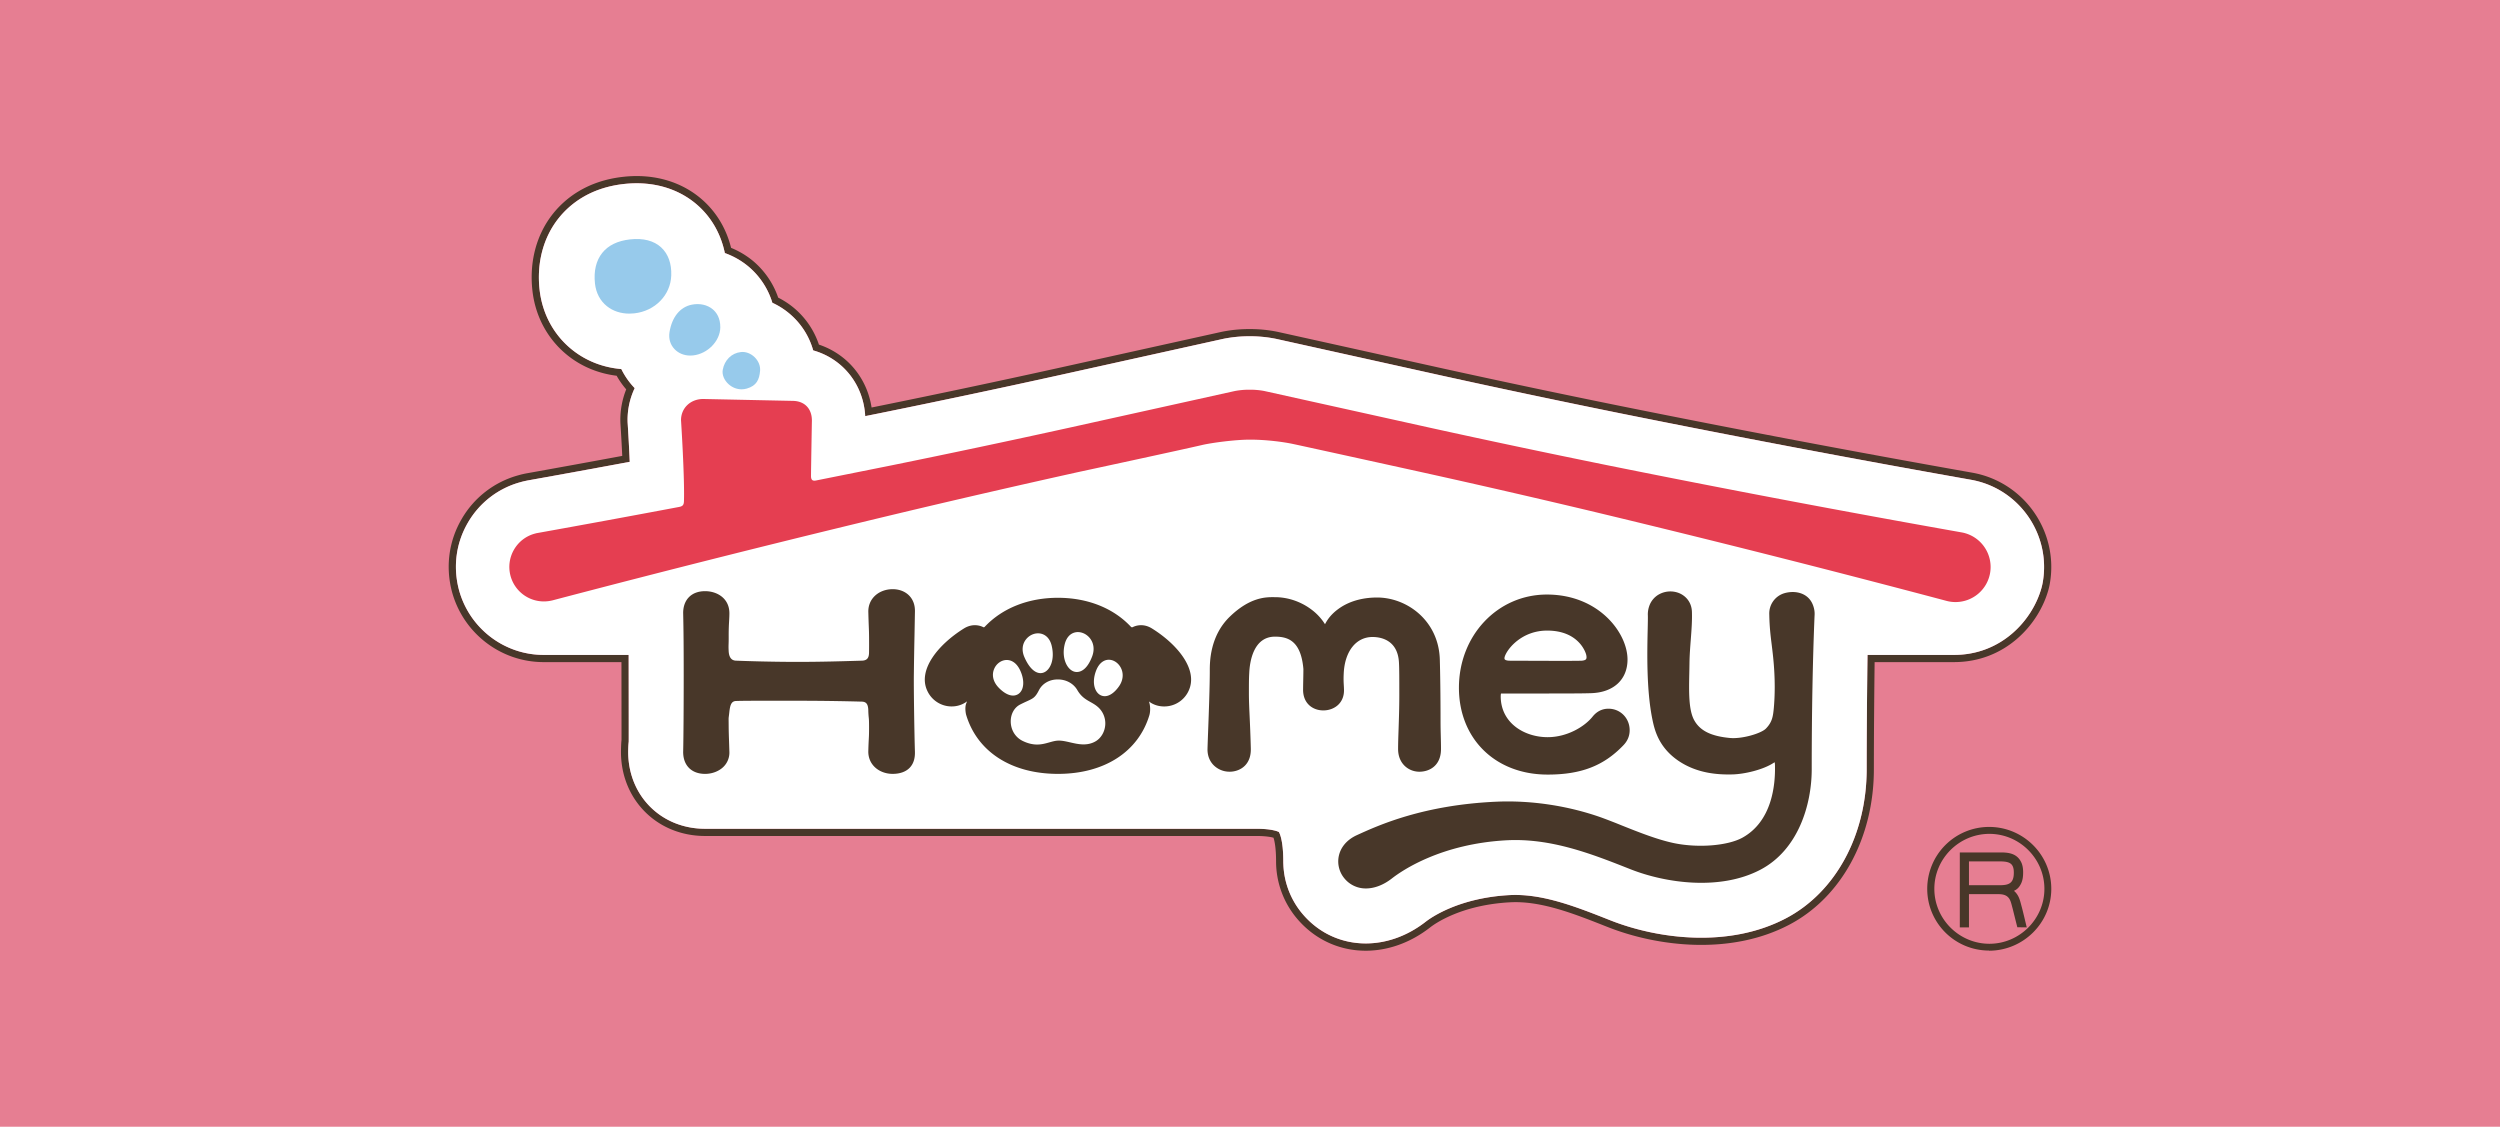
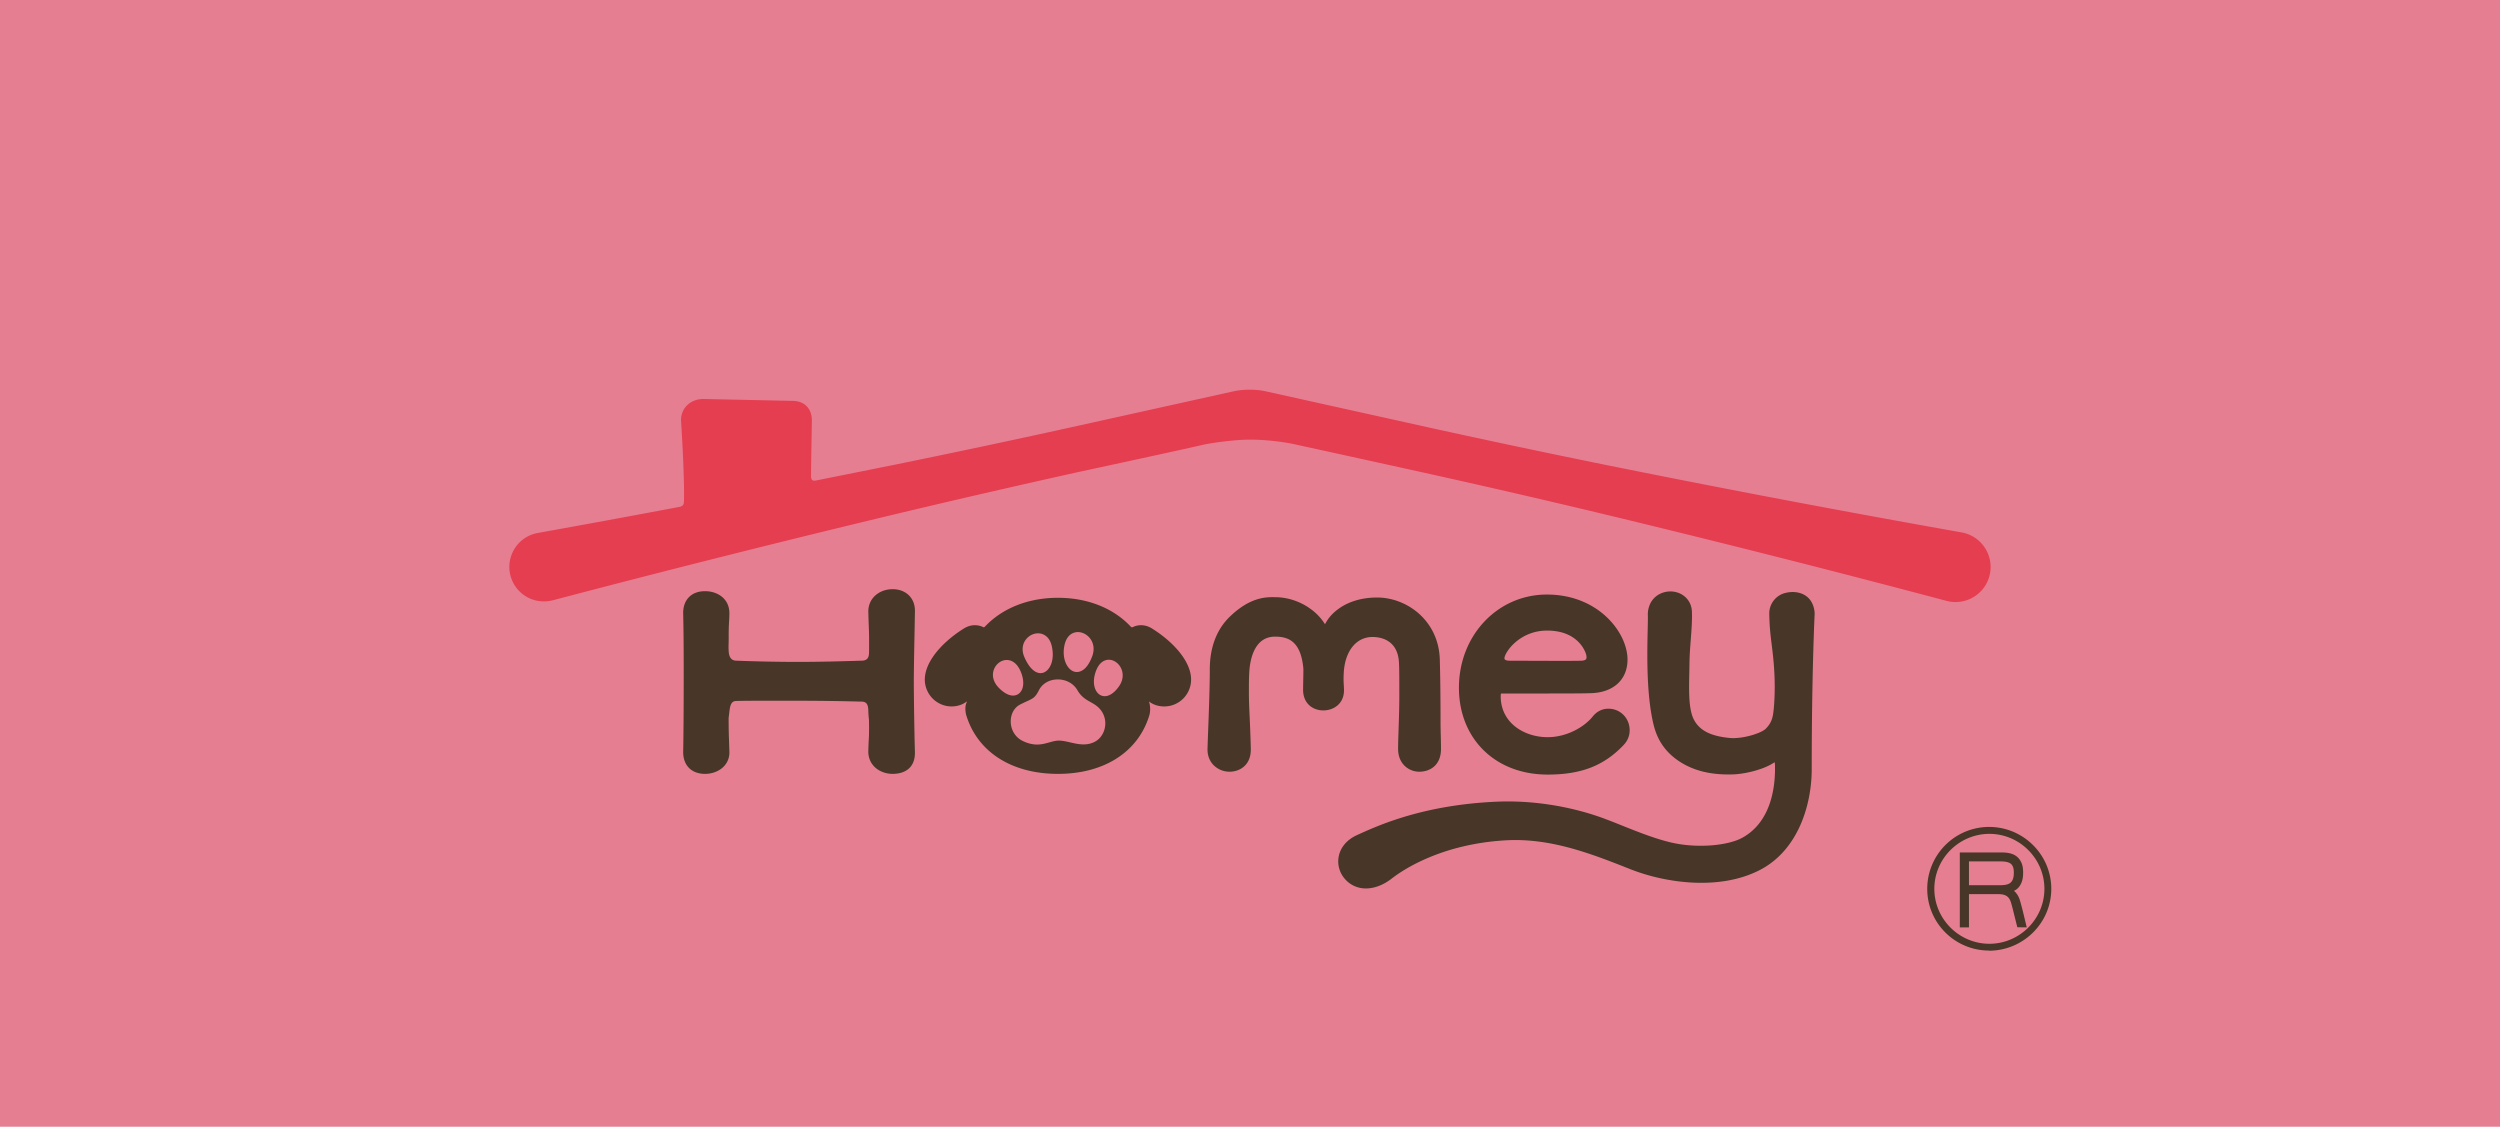
<svg xmlns="http://www.w3.org/2000/svg" width="284" height="128">
  <style>.st42{fill:#483729}.st44{fill:#97caeb}</style>
  <g id="レイヤー_1">
    <path id="長方形_1437-3_1_" fill="#e67e92" d="M0 0h284v128H0z" />
-     <path class="st42" d="M224.038 53.694a1707.797 1707.797 0 01-40.056-7.594 1242.127 1242.127 0 01-19.926-4.21l-18.92-4.194a15.42 15.42 0 00-3.176-.313 15.566 15.566 0 00-3.186.314l-18.9 4.186a1243.274 1243.274 0 01-19.923 4.22l-.94.19c-.521-3.397-2.812-6.085-5.983-7.147a9.224 9.224 0 00-4.624-5.334 9.473 9.473 0 00-2.858-4.166 9.57 9.57 0 00-2.495-1.49c-.507-2.053-1.547-3.874-3.08-5.294-2.365-2.191-5.631-3.176-9.187-2.773-4.187.465-6.638 2.53-7.957 4.18-1.881 2.354-2.713 5.461-2.344 8.739.328 2.95 1.751 5.567 4.005 7.368 1.599 1.277 3.515 2.056 5.562 2.308a9.4 9.4 0 001.088 1.548 9.318 9.318 0 00-.667 3.471c0 .161.005.322.016.483.063.97.138 2.278.2 3.604-3.722.691-7.292 1.342-10.808 1.971a9.709 9.709 0 00-1.008.235 10.705 10.705 0 00-6.421 4.957c-1.451 2.48-1.852 5.383-1.12 8.215 1.257 4.743 5.548 8.048 10.421 8.048h8.846c.005 3.474.008 6.63.008 7.825l-.001 1.014a9.662 9.662 0 00-.032.388c-.007.123-.016.328-.024.656-.081 2.691.849 5.182 2.622 7.019 1.775 1.838 4.236 2.85 6.928 2.85h62.63c1.063 0 1.66.118 1.943.198.11.34.291 1.138.291 2.69a10.086 10.086 0 002.461 6.592c2.042 2.358 4.822 3.554 7.722 3.554 2.484 0 5.057-.878 7.328-2.656.544-.424 3.538-2.55 9.07-2.845 3.51-.19 7.254 1.294 10.875 2.724l.262.103c5.538 2.178 13.85 3.25 20.567-.274 5.937-3.11 9.625-9.885 9.625-17.681 0-3.318.03-7.546.085-12.158h9.019c5.829 0 9.65-4.277 10.735-8.251.061-.224.112-.45.151-.679 1.032-5.903-2.926-11.551-8.824-12.591zm8.019 12.45c-.035.203-.08.404-.135.603-1.005 3.684-4.546 7.649-9.945 7.649h-9.828c-.061 4.928-.095 9.461-.095 12.974 0 7.492-3.52 13.989-9.187 16.957-6.474 3.395-14.518 2.348-19.886.237l-.26-.103c-3.703-1.462-7.535-2.971-11.219-2.78-5.776.307-8.953 2.567-9.531 3.017-2.118 1.657-4.513 2.475-6.821 2.475-2.676 0-5.235-1.1-7.11-3.269a9.234 9.234 0 01-2.249-5.696 6.906 6.906 0 01-.01-.354c0-2.577-.483-3.312-.505-3.343-.014 0-.624-.364-2.548-.364h-62.63c-2.468 0-4.719-.924-6.338-2.6-1.629-1.686-2.478-3.985-2.391-6.472.007-.29.025-.567.054-.833l.002-1.202c0-1.289-.003-4.856-.009-8.644h-9.661c-4.505 0-8.471-3.055-9.632-7.439-.677-2.619-.305-5.301 1.035-7.593a9.899 9.899 0 015.939-4.583c.257-.075.478-.125.657-.162.09-.02.18-.038.271-.054 3.681-.658 7.48-1.352 11.513-2.102a220.036 220.036 0 00-.232-4.334 6.146 6.146 0 01-.014-.429 8.41 8.41 0 01.811-3.612c-.018-.018-.037-.033-.054-.051a8.509 8.509 0 01-1.467-2.114c-2.061-.17-3.99-.917-5.58-2.187-2.085-1.664-3.4-4.087-3.704-6.821-.344-3.062.426-5.955 2.17-8.138 1.222-1.53 3.5-3.443 7.408-3.876 3.318-.372 6.354.536 8.54 2.563 1.509 1.399 2.499 3.223 2.927 5.283a8.765 8.765 0 012.677 1.525 8.668 8.668 0 012.721 4.122 8.546 8.546 0 012.391 1.637 8.387 8.387 0 012.245 3.771c3.349.947 5.71 3.843 5.912 7.469l1.822-.367a1244.05 1244.05 0 0019.939-4.222l18.901-4.187.194-.04a14.682 14.682 0 012.794-.256 14.67 14.67 0 013.02.294l18.921 4.195a1236.366 1236.366 0 0019.94 4.215 1714.797 1714.797 0 0040.076 7.596c5.454.964 9.114 6.187 8.161 11.645z" />
-     <path d="M223.896 54.501a1720.024 1720.024 0 01-40.076-7.596c-6.94-1.41-13.651-2.829-19.94-4.215l-18.921-4.195a14.592 14.592 0 00-3.02-.294 14.682 14.682 0 00-2.988.296l-18.901 4.187a1241.736 1241.736 0 01-19.939 4.222l-1.822.367c-.202-3.626-2.564-6.522-5.912-7.469a8.395 8.395 0 00-2.245-3.771 8.575 8.575 0 00-2.391-1.637 8.668 8.668 0 00-2.721-4.122 8.786 8.786 0 00-2.677-1.525c-.428-2.06-1.418-3.885-2.927-5.283-2.186-2.027-5.222-2.935-8.54-2.563-3.909.433-6.186 2.347-7.408 3.876-1.744 2.183-2.515 5.076-2.17 8.138.304 2.734 1.619 5.156 3.704 6.821 1.59 1.27 3.52 2.017 5.58 2.187a8.49 8.49 0 001.467 2.114c.017.018.036.033.054.051a8.407 8.407 0 00-.811 3.612c0 .143.005.287.014.429.074 1.147.165 2.766.232 4.334-4.033.75-7.832 1.443-11.513 2.102-.091.016-.181.035-.271.054a8.2 8.2 0 00-.657.162 9.899 9.899 0 00-5.939 4.583c-1.34 2.292-1.712 4.974-1.035 7.593 1.161 4.384 5.127 7.439 9.632 7.439h9.661c.006 3.788.009 7.355.009 8.644 0 .575 0 .955-.002 1.202a9.881 9.881 0 00-.054.833c-.086 2.487.763 4.786 2.391 6.472 1.619 1.677 3.871 2.6 6.338 2.6h62.63c1.924 0 2.534.364 2.548.364.022.031.505.766.505 3.343 0 .119.003.237.01.354.08 2.1.875 4.115 2.249 5.696 1.876 2.17 4.435 3.269 7.11 3.269 2.308 0 4.703-.818 6.821-2.475.578-.45 3.755-2.709 9.531-3.017 3.684-.191 7.516 1.318 11.219 2.78l.26.103c5.368 2.111 13.413 3.158 19.886-.237 5.667-2.968 9.187-9.466 9.187-16.957 0-3.514.033-8.047.095-12.974h9.828c5.399 0 8.94-3.965 9.945-7.649.054-.199.099-.4.135-.603.953-5.46-2.707-10.683-8.161-11.645z" fill="#fff" />
    <path d="M222.841 60.48a1728.542 1728.542 0 01-40.23-7.626c-6.89-1.4-13.635-2.826-20.046-4.238l-18.934-4.197a8.578 8.578 0 00-1.673-.148 8.611 8.611 0 00-1.694.152l-18.905 4.188a1282.373 1282.373 0 01-20.043 4.245l-8.629 1.73c-.13.024-.308.034-.414-.054-.09-.075-.142-.23-.142-.427 0-.687.099-6.261.101-6.327 0-1.345-.814-2.202-2.128-2.238-.963-.019-10.205-.215-10.217-.215-1.439 0-2.524 1.02-2.523 2.41.005.065.421 6.53.333 9.219-.015.402-.144.555-.525.63a1869.763 1869.763 0 01-16.161 2.975 1.541 1.541 0 00-.215.052 3.881 3.881 0 00-2.398 1.817 3.905 3.905 0 00-.407 2.973 3.923 3.923 0 003.783 2.922h.007c.334 0 .67-.043 1.004-.127a1816.162 1816.162 0 0139.711-9.973 1323.406 1323.406 0 0119.955-4.588c.057-.011 12.031-2.591 14.094-3.079 1.07-.25 3.726-.613 5.452-.613 1.86 0 3.764.258 4.826.479 2.281.488 14.632 3.208 14.632 3.208 6.565 1.45 13.282 2.995 19.966 4.592a1702.604 1702.604 0 0139.698 10.037 3.845 3.845 0 001.025.135 3.984 3.984 0 003.93-3.296v-.001a3.993 3.993 0 00-3.233-4.617z" fill="#e53e51" />
-     <path class="st44" d="M85.721 40.572c-.439-.426-1.023-.644-1.559-.578-1.054.115-1.861.91-2.059 2.023v.001c-.096.55.161 1.176.671 1.633.42.376.943.576 1.471.576.195 0 .39-.027.582-.082 1.138-.324 1.429-1.036 1.517-2.006.051-.562-.177-1.133-.623-1.567zM80.964 35.134c-.612-.51-1.477-.701-2.372-.524-1.331.264-2.256 1.402-2.536 3.121v.001c-.117.737.086 1.423.573 1.932.451.472 1.089.729 1.785.729.107 0 .215-.006.325-.018 1.648-.18 3.062-1.632 3.087-3.171.015-1.103-.46-1.735-.862-2.07zM75.112 28.108c-.826-.765-2.051-1.083-3.539-.913-1.406.156-2.469.672-3.16 1.536-.697.872-.981 2.078-.823 3.486.118 1.066.589 1.955 1.361 2.571.688.55 1.577.84 2.546.84.186 0 .374-.01.564-.032 2.356-.261 4.12-2.072 4.194-4.305.049-1.345-.346-2.446-1.143-3.183z" />
    <path class="st42" d="M175.805 87.993c3.795 0 6.366-.991 8.592-3.309.486-.493.733-1.074.733-1.726 0-1.373-1.057-2.448-2.405-2.448-.72 0-1.329.305-1.811.906-.896 1.121-2.875 2.327-5.101 2.327-2.622 0-5.296-1.58-5.332-4.594 0-.195.018-.306.033-.365 7.634 0 9.019 0 10.242-.039 2.547-.081 4.13-1.547 4.13-3.825 0-3.016-3.262-7.379-9.16-7.379-5.603 0-9.991 4.648-9.991 10.582-.001 5.811 4.14 9.87 10.07 9.87zm-2.188-12.93c-.878-.004-1.636-.007-2.09-.007-.444 0-.563-.118-.588-.154-.046-.064-.041-.189.012-.344.317-.916 1.967-2.924 4.805-2.924 3.667 0 4.398 2.598 4.427 2.708.065.247.063.438-.006.536-.069.098-.243.158-.499.179-.763.027-3.825.015-6.061.006zm-21.545 4.95c-.429.438-1.063.69-1.739.69-.659 0-1.253-.232-1.67-.653-.418-.421-.637-1.012-.632-1.709.004-.483.011-.822.018-1.157.007-.347.014-.688.017-1.18-.276-3.239-1.785-3.681-3.225-3.681-2.477 0-2.873 2.893-2.927 4.136-.038.626-.038 1.354-.038 2.274 0 .871.036 1.662.083 2.662.043.941.095 2.071.134 3.635.021.815-.203 1.467-.663 1.939-.433.443-1.072.697-1.754.697a2.545 2.545 0 01-1.816-.75c-.465-.475-.702-1.112-.687-1.842.012-.451.04-1.211.074-2.122.078-2.095.185-4.966.185-6.746 0-.98 0-3.964 2.29-6.168 2.307-2.224 4.118-2.205 4.991-2.2l.129.001c1.456 0 2.922.497 4.128 1.398a6.133 6.133 0 011.551 1.676c.342-.674.832-1.234 1.505-1.727 1.471-1.082 3.209-1.309 4.408-1.309 3.41 0 7.009 2.639 7.129 7.054.041 1.379.083 4.068.083 6.962 0 .68.015 1.269.029 1.808.013.497.024.953.022 1.398-.003 1.896-1.325 2.569-2.455 2.569-1.202 0-2.419-.887-2.419-2.584 0-.616.026-1.39.056-2.268.038-1.147.082-2.447.082-3.804 0-1.783 0-3.071-.039-3.732-.13-2.634-2.143-2.917-3.004-2.917-1.859 0-3.142 1.609-3.269 4.099-.034.669-.015.99.005 1.362.01.167.019.34.024.55.013.654-.196 1.22-.606 1.639zm54.062-10.069c-.211 5.022-.322 11.056-.322 17.435 0 4.045-1.534 9.171-5.84 11.426-4.62 2.421-10.808 1.49-14.705-.042l-.261-.103c-4.12-1.626-8.786-3.468-13.83-3.205-7.448.396-11.863 3.409-13.039 4.323-.977.766-2.013 1.15-2.964 1.15a3.114 3.114 0 01-2.41-1.098 3.01 3.01 0 01-.673-2.597c.221-1.019.948-1.857 2.048-2.359 2.449-1.118 7.545-3.443 15.914-3.804 3.909-.166 8.118.47 11.85 1.796a69.81 69.81 0 012.254.873c1.944.778 4.148 1.659 6.065 2.052 2.763.56 6.097.28 7.754-.65 3.317-1.866 3.718-5.938 3.662-8.199a1.672 1.672 0 00-.037-.351 2.01 2.01 0 00-.129.077c-1.177.773-3.291 1.272-4.653 1.306-1.62.04-4.039-.088-6.206-1.587-2.257-1.567-2.677-3.59-2.903-4.676-.686-3.351-.589-7.652-.531-10.221.015-.689.028-1.232.019-1.566a2.813 2.813 0 01.149-1.05 2.413 2.413 0 011.219-1.408 2.67 2.67 0 012.024-.146c.758.25 1.582.962 1.615 2.205.031 1.032-.048 2.055-.131 3.14-.067.869-.137 1.767-.148 2.693-.004.356-.012.714-.019 1.069-.045 2.173-.087 4.225.558 5.391.662 1.197 1.919 1.819 4.077 2.018 1.377.12 3.523-.517 4.062-1.065.723-.736.815-1.382.906-2.374.108-1.206.183-3.173-.075-5.689-.056-.56-.116-1.041-.172-1.498-.131-1.057-.243-1.97-.272-3.419a2.4 2.4 0 011.707-2.4c1.208-.353 2.747-.07 3.272 1.391.143.395.196.765.165 1.162zm-102.321 6.764c-.016 1.527.052 6.395.122 8.68.026.779-.175 1.396-.598 1.833-.437.452-1.105.69-1.934.69-.815 0-1.575-.301-2.086-.826-.462-.475-.696-1.09-.676-1.781.018-.696.037-1.047.053-1.333.021-.382.035-.643.031-1.48-.003-.675-.016-.796-.034-.962-.014-.133-.032-.294-.05-.718 0-.812-.213-1.107-.786-1.107-.827-.023-3.761-.099-7.242-.099l-1.759-.001c-2.255-.002-4.384-.003-5.195.027-.565 0-.712.421-.804 1.249-.027.244-.046.392-.059.495-.028.217-.027.217-.023.58l.005.574c.003.521.024 1.124.045 1.748.013.369.025.745.035 1.115a2.265 2.265 0 01-.638 1.684c-.509.524-1.301.837-2.12.837-.771 0-1.41-.24-1.848-.694-.447-.463-.669-1.126-.642-1.916.034-1.434.059-5.052.059-8.597 0-3.045-.019-5.251-.059-6.941-.027-.788.194-1.452.642-1.915.438-.454 1.077-.693 1.848-.693 1.328 0 2.757.787 2.759 2.513.001.276-.013.534-.03.84-.025.428-.054.96-.05 1.8.003.442-.005.675-.011.861-.007.225-.012.377.008.776.033.735.326 1.106.87 1.106.925.039 3.945.139 6.956.139 2.663 0 5.209-.077 6.73-.123l.513-.015c.621 0 .872-.269.878-.927.01-.711.007-1.052.004-1.656l-.001-.117a30.562 30.562 0 00-.031-1.168c-.015-.391-.034-.889-.053-1.647-.019-.691.215-1.308.677-1.783.51-.524 1.27-.825 2.086-.825.749 0 1.413.258 1.873.725.444.452.672 1.073.659 1.795l-.051 2.791a469.404 469.404 0 00-.073 4.466zm31.207 1.784a3.037 3.037 0 01-2.176 1.704c-.843.165-1.718-.032-2.326-.514l.002.004c.204.572.142 1.248.055 1.54-1.25 4.188-5.134 6.687-10.39 6.687-5.286 0-9.188-2.516-10.437-6.729-.003-.01-.186-.76.014-1.272l.093-.241c-.649.504-1.519.688-2.349.521a3.043 3.043 0 01-2.158-1.702c-1.14-2.398 1.259-5.288 4.143-7.089 1.049-.655 1.944-.29 2.194-.162a.14.14 0 00.173-.025c2.003-2.132 4.959-3.305 8.326-3.305 3.371 0 6.321 1.177 8.308 3.315.012.008.096.068.191.017.253-.129 1.15-.495 2.195.162 2.884 1.801 5.284 4.692 4.142 7.089zm-16.82-2.025c.108 0 .216-.017.323-.053.765-.254 1.33-1.463.951-3.048-.241-1.009-.859-1.297-1.206-1.379-.598-.143-1.255.097-1.679.604-.464.554-.546 1.299-.224 2.044.506 1.175 1.173 1.832 1.835 1.832zm3.814-.175c.069.022.178.047.313.047.442 0 1.17-.265 1.741-1.768.301-.792.185-1.575-.319-2.148-.429-.486-1.067-.714-1.63-.58-.565.135-.977.602-1.16 1.315-.395 1.55.226 2.872 1.055 3.134zm5.266-.519c-.322-.55-.885-.87-1.433-.821-.345.033-.982.249-1.365 1.326-.476 1.343-.093 2.369.531 2.69.156.08.319.118.486.118.536 0 1.117-.397 1.631-1.136.483-.698.54-1.511.15-2.177zm-3.409 3.975c-.512-.288-1.043-.586-1.485-1.352-.444-.768-1.312-1.237-2.297-1.21-.908.021-1.68.475-2.064 1.217-.422.829-.642.93-1.372 1.264-.208.096-.454.208-.751.36-.673.337-1.089 1.079-1.083 1.936.006.961.528 1.807 1.362 2.21.629.305 1.163.407 1.635.407.524 0 .972-.127 1.39-.245.369-.104.717-.203 1.078-.203.407 0 .839.1 1.297.205.901.207 1.922.442 2.895-.133.611-.364 1.025-1.074 1.08-1.855a2.475 2.475 0 00-.942-2.125c-.238-.192-.495-.336-.743-.476zm-8.181-.914c.645-.436.732-1.529.211-2.658-.48-1.039-1.16-1.201-1.538-1.201h-.023c-.59.011-1.155.418-1.405 1.014-.293.698-.114 1.464.491 2.104.573.605 1.158.924 1.662.924.217-.001.421-.061.602-.183zM225.966 107.984c-3.888 0-7.032-3.133-7.032-7.012a7.03 7.03 0 017.032-7.033c3.882 0 7.06 3.15 7.06 7.033 0 3.88-3.178 7.012-7.06 7.029v-.017zm-6.224-7.013c0 3.434 2.823 6.242 6.255 6.242 3.42 0 6.247-2.808 6.247-6.242 0-3.437-2.827-6.244-6.247-6.244-3.432.001-6.255 2.808-6.255 6.244m9.427 4.365c-.167-.644-.382-1.521-.538-2.146-.111-.379-.199-.879-.428-1.166-.219-.284-.555-.448-1.185-.448h-3.343v3.775h-1.041v-8.514h4.632c.843 0 1.796.089 2.295 1.019.177.306.268.715.268 1.252 0 .412-.04.844-.22 1.234-.169.359-.391.664-.823.858.556.466.685 1.076.86 1.736.183.664.395 1.613.594 2.415l-1.071-.015zm-.506-6.89c-.179-.429-.587-.59-1.463-.59h-3.525v2.705h3.451c1.038 0 1.644-.181 1.644-1.417 0-.318-.034-.519-.107-.698" />
  </g>
</svg>